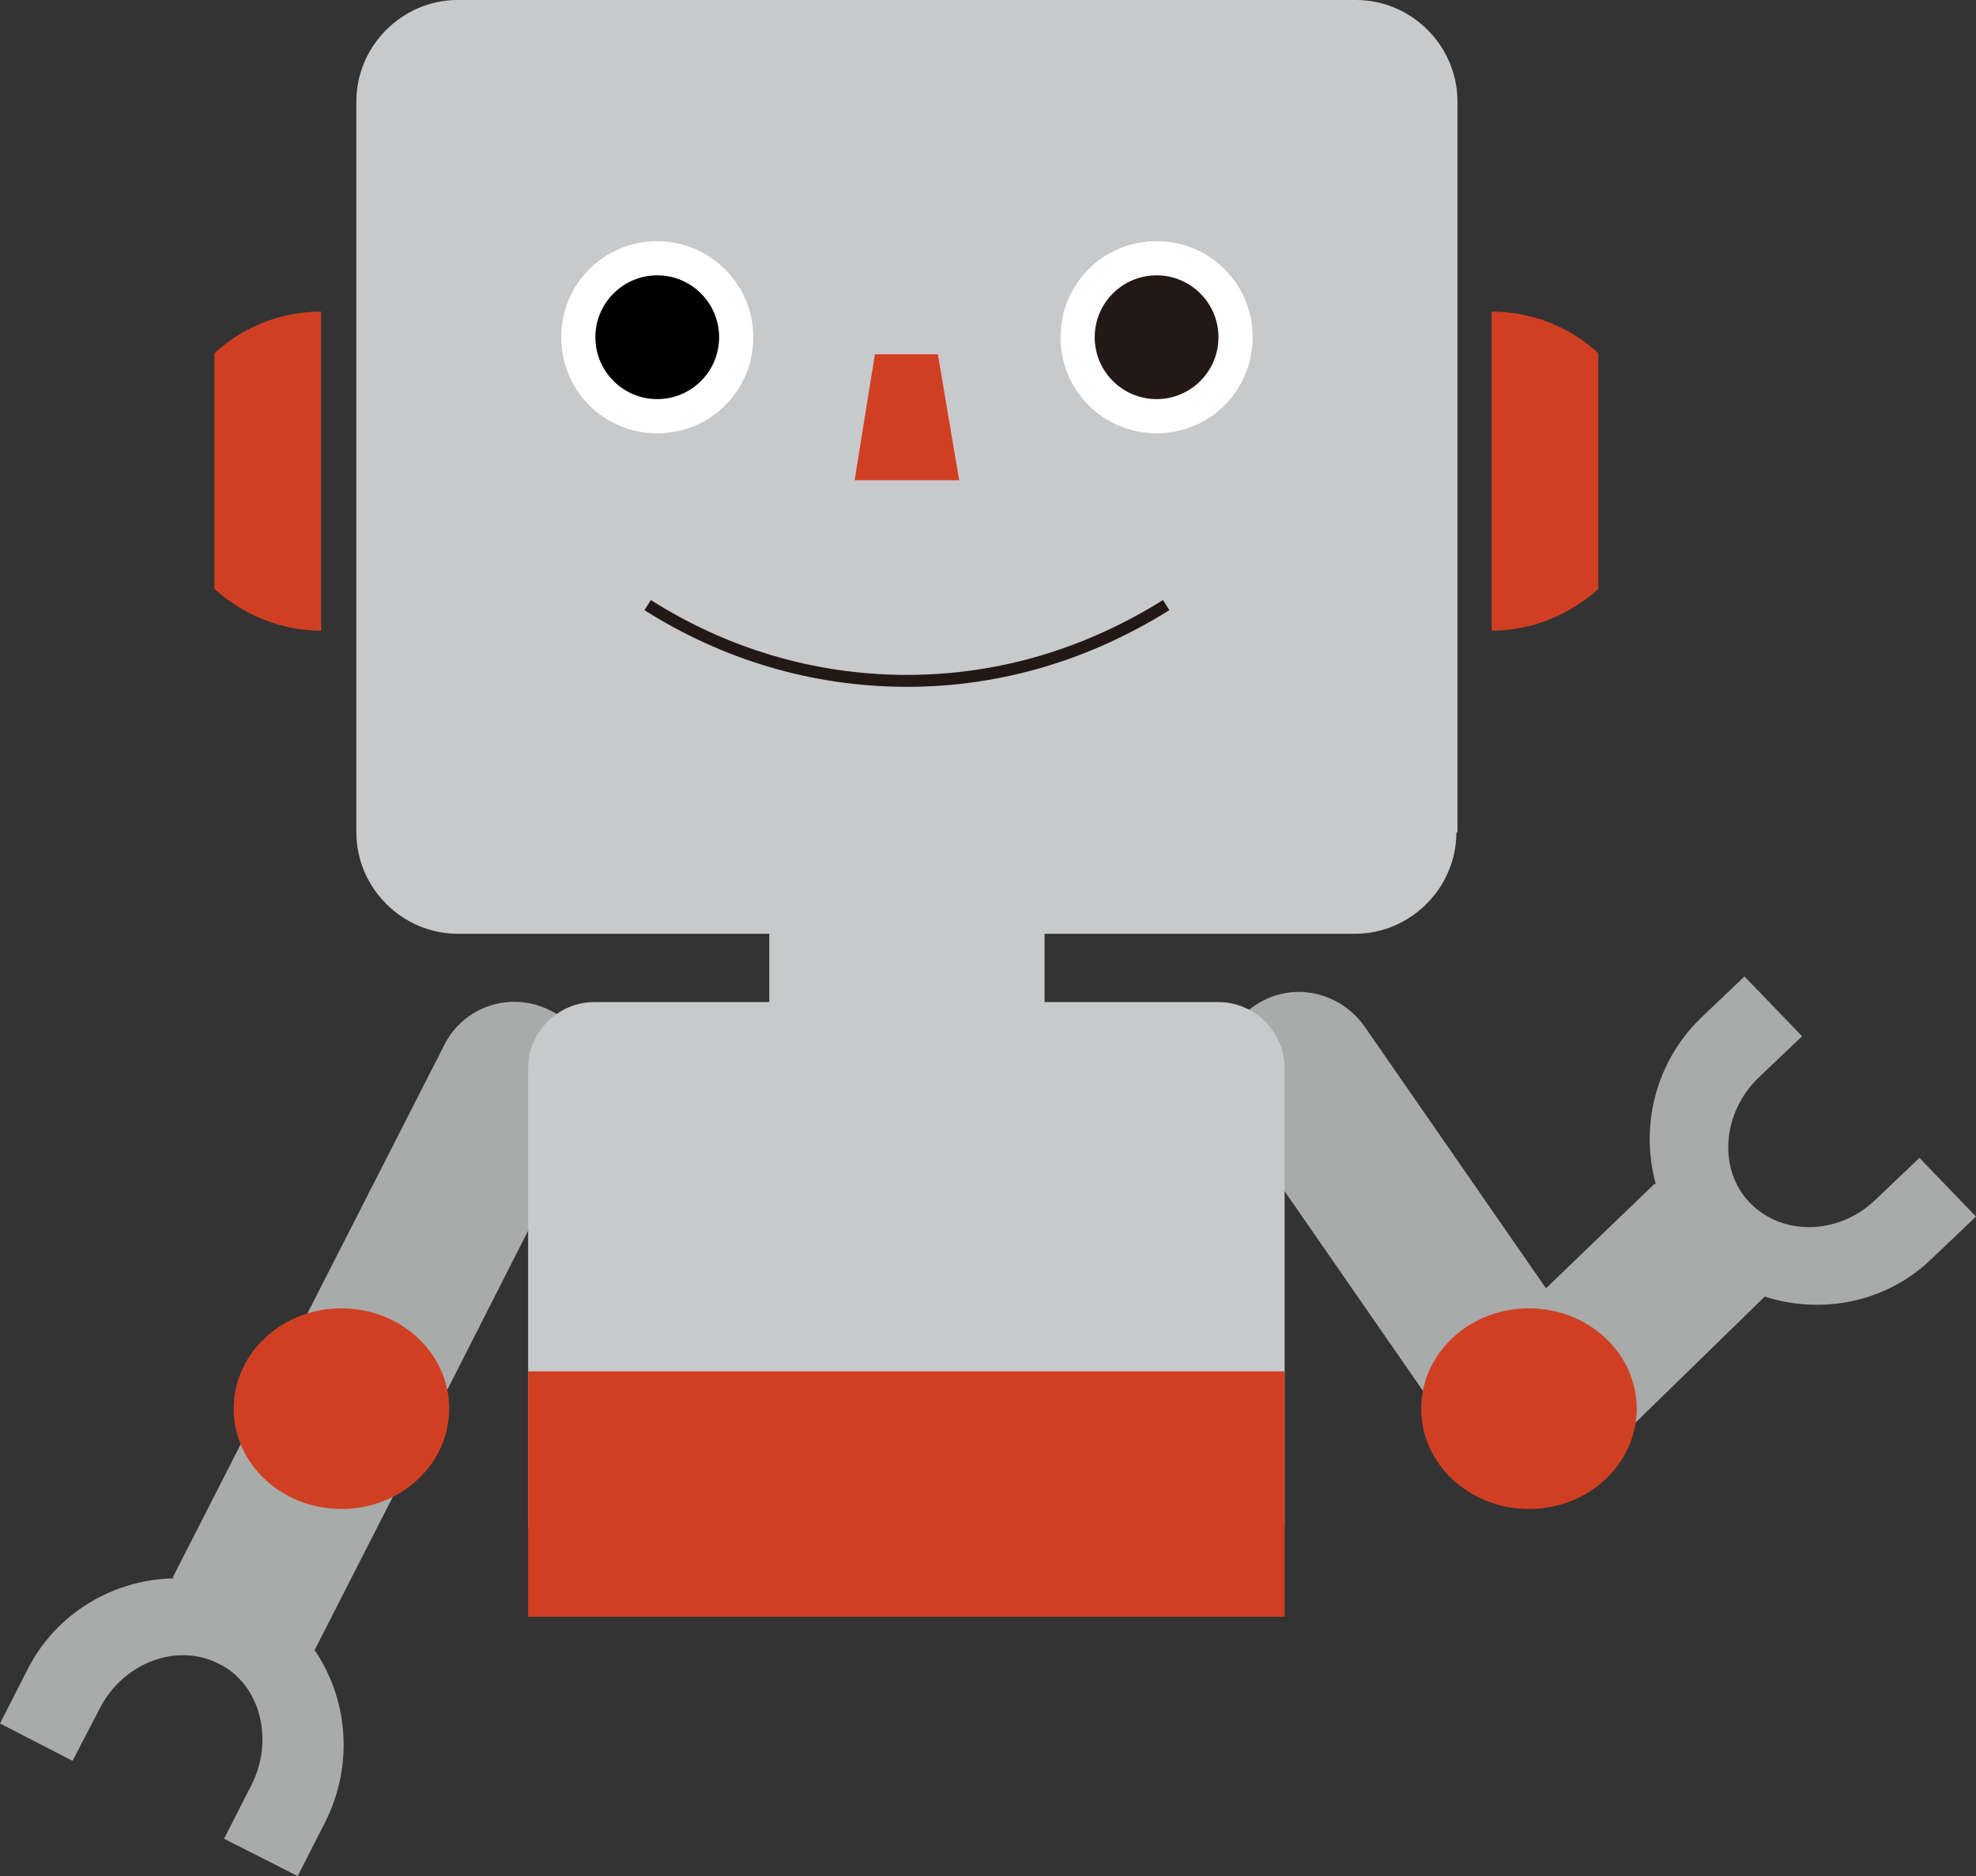
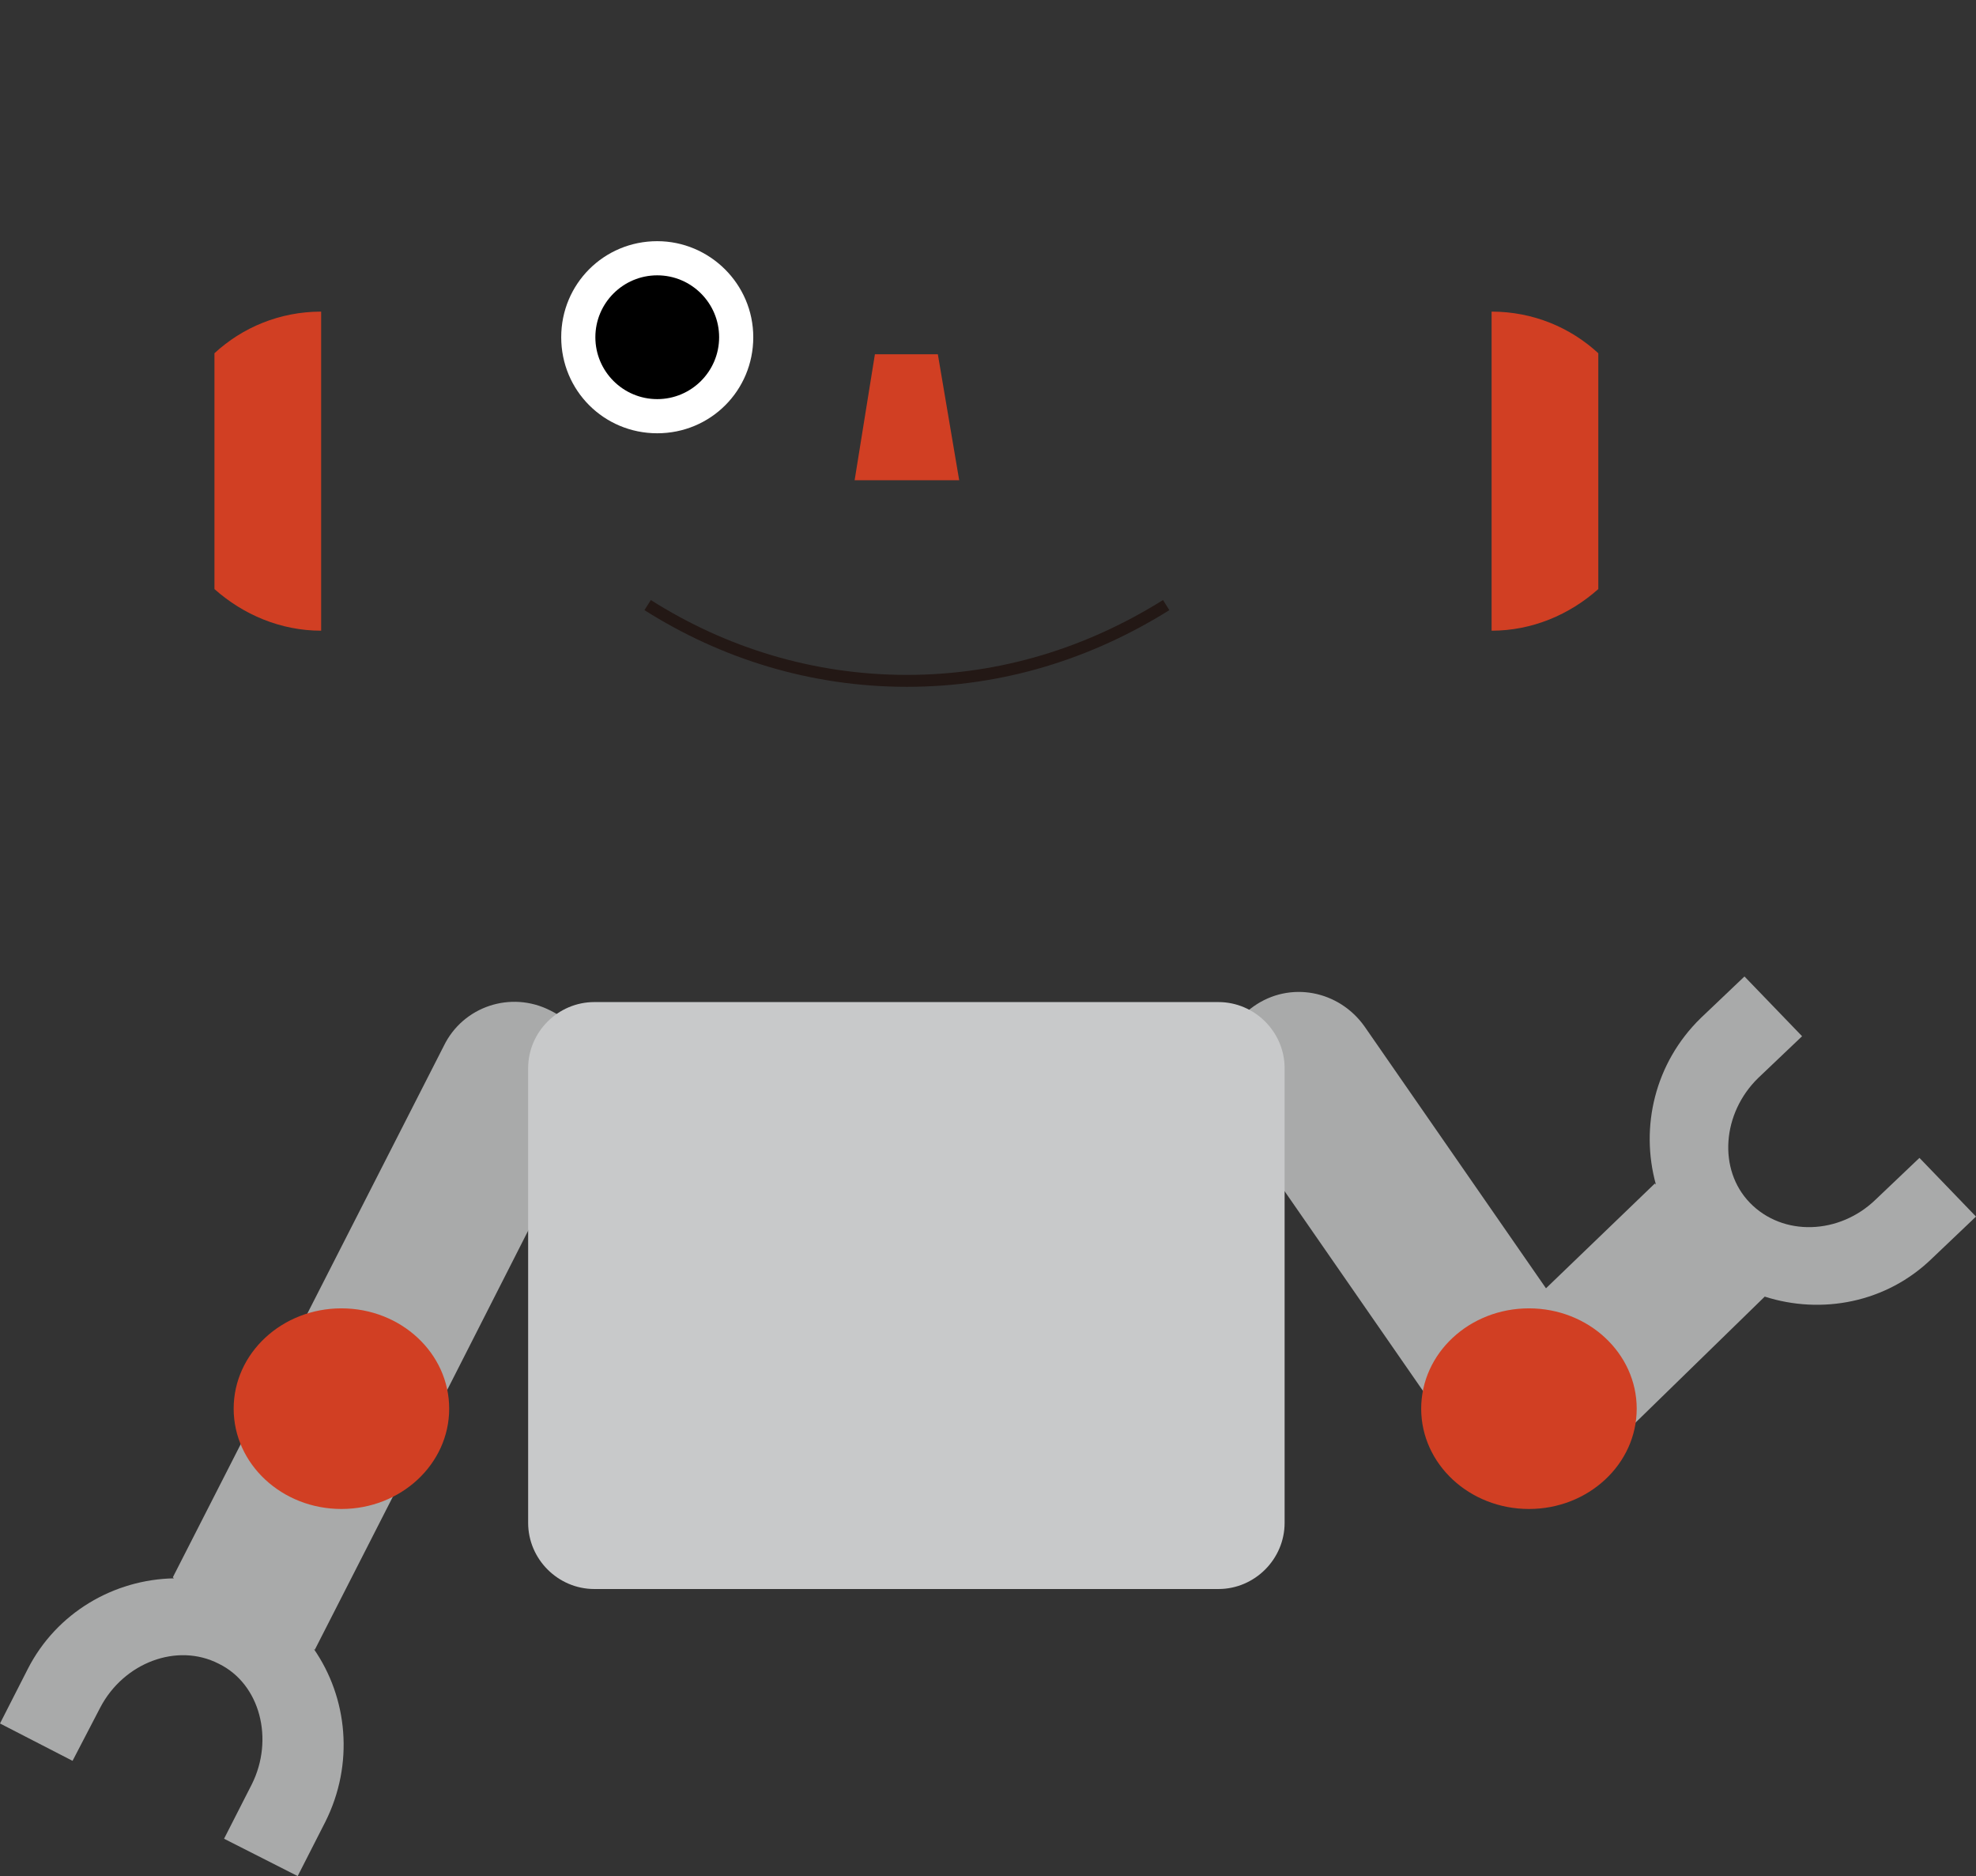
<svg xmlns="http://www.w3.org/2000/svg" version="1.1" id="レイヤー_1" x="0px" y="0px" viewBox="0 0 185.2 175.8" style="enable-background:new 0 0 185.2 175.8;" xml:space="preserve">
  <rect x="0" y="0" width="185.2" height="175.8" fill="#333333" stroke="none" />
  <style type="text/css">
	.st0{fill:#C8C9CA;}
	.st1{fill:#D13F23;}
	.st2{fill:#A9AAAA;}
	.st3{fill:#FFFFFF;}
	.st4{fill:#231815;}
	.st5{fill:none;stroke:#231815;stroke-width:1.118;stroke-miterlimit:10;}
</style>
  <g>
-     <rect x="72.1" y="78.7" class="st0" width="25.8" height="18.8" />
    <g>
-       <path class="st0" d="M136.5,78c0,5.2-4.3,9.5-9.5,9.5H42.9c-5.2,0-9.5-4.3-9.5-9.5V9.5c0-5.2,4.3-9.5,9.5-9.5h84.2    c5.2,0,9.5,4.3,9.5,9.5V78z" />
      <g>
        <path class="st1" d="M30.1,29.2c-3.9,0-7.4,1.5-10,3.9v22.1c2.7,2.4,6.2,3.9,10,3.9V29.2z" />
      </g>
      <g>
        <path class="st1" d="M139.8,29.2c3.9,0,7.4,1.5,10,3.9v22.1c-2.7,2.4-6.2,3.9-10,3.9V29.2z" />
      </g>
    </g>
    <g>
      <path class="st2" d="M165.4,121.5L165.4,121.5L149.5,137l-10.4-10.7l16-15.4l0.1,0.1c-1.5-5.4-0.1-11.4,4.2-15.6l4.1-3.9l5.4,5.6    l-4.1,3.9c-3.4,3.3-3.8,8.6-0.8,11.7c3.1,3.2,8.4,3,11.8-0.3l4.1-3.9l5.3,5.5l-4.1,3.9C176.8,122.1,170.7,123.2,165.4,121.5z" />
      <path class="st2" d="M115.6,104.7c-2.4-3.4-1.5-8,1.9-10.4c3.4-2.4,8-1.5,10.4,1.9l19.2,27.7l-12.3,8.5L115.6,104.7z" />
      <ellipse class="st1" cx="143.3" cy="132" rx="10.1" ry="9.4" />
    </g>
    <g>
      <path class="st2" d="M54.9,104.7c1.9-3.7,0.4-8.2-3.3-10c-3.7-1.9-8.2-0.4-10,3.3l-15.3,30l13.3,6.8L54.9,104.7z" />
      <path class="st2" d="M16.3,147.9l-0.1-0.1L26.3,128l13.3,6.8l-10.1,19.8l-0.1-0.1c3.2,4.6,3.8,10.8,1.1,16.2l-2.6,5.1l-6.9-3.5    l2.6-5.1c2.1-4.2,0.8-9.4-3.1-11.3c-3.9-2-8.9-0.1-11.1,4.1L6.8,165L0,161.5l2.6-5.1C5.3,151.1,10.7,148,16.3,147.9z" />
      <ellipse class="st1" cx="32" cy="132" rx="10.1" ry="9.4" />
    </g>
    <path class="st0" d="M120.4,142.7c0,3.4-2.8,6.2-6.2,6.2H55.7c-3.4,0-6.2-2.8-6.2-6.2v-42.6c0-3.4,2.8-6.2,6.2-6.2h58.5   c3.4,0,6.2,2.8,6.2,6.2V142.7z" />
-     <rect x="49.5" y="128.5" class="st1" width="70.9" height="23" />
    <g>
      <path class="st3" d="M70.6,31.6c0,5-4,9-9,9c-5,0-9-4-9-9c0-5,4-9,9-9C66.5,22.6,70.6,26.6,70.6,31.6z" />
      <path d="M67.4,31.6c0,3.2-2.6,5.8-5.8,5.8s-5.8-2.6-5.8-5.8c0-3.2,2.6-5.8,5.8-5.8S67.4,28.4,67.4,31.6z" />
-       <path class="st3" d="M117.4,31.6c0,5-4,9-9,9s-9-4-9-9c0-5,4-9,9-9S117.4,26.6,117.4,31.6z" />
-       <path class="st4" d="M114.2,31.6c0,3.2-2.6,5.8-5.8,5.8s-5.8-2.6-5.8-5.8c0-3.2,2.6-5.8,5.8-5.8S114.2,28.4,114.2,31.6z" />
    </g>
    <g>
      <path class="st5" d="M60.7,56.7c7.1,4.5,15.4,7.1,24.3,7.1c8.9,0,17.1-2.6,24.3-7.1" />
    </g>
    <polygon class="st1" points="89.9,45 80.1,45 82,33.2 87.9,33.2  " />
  </g>
</svg>